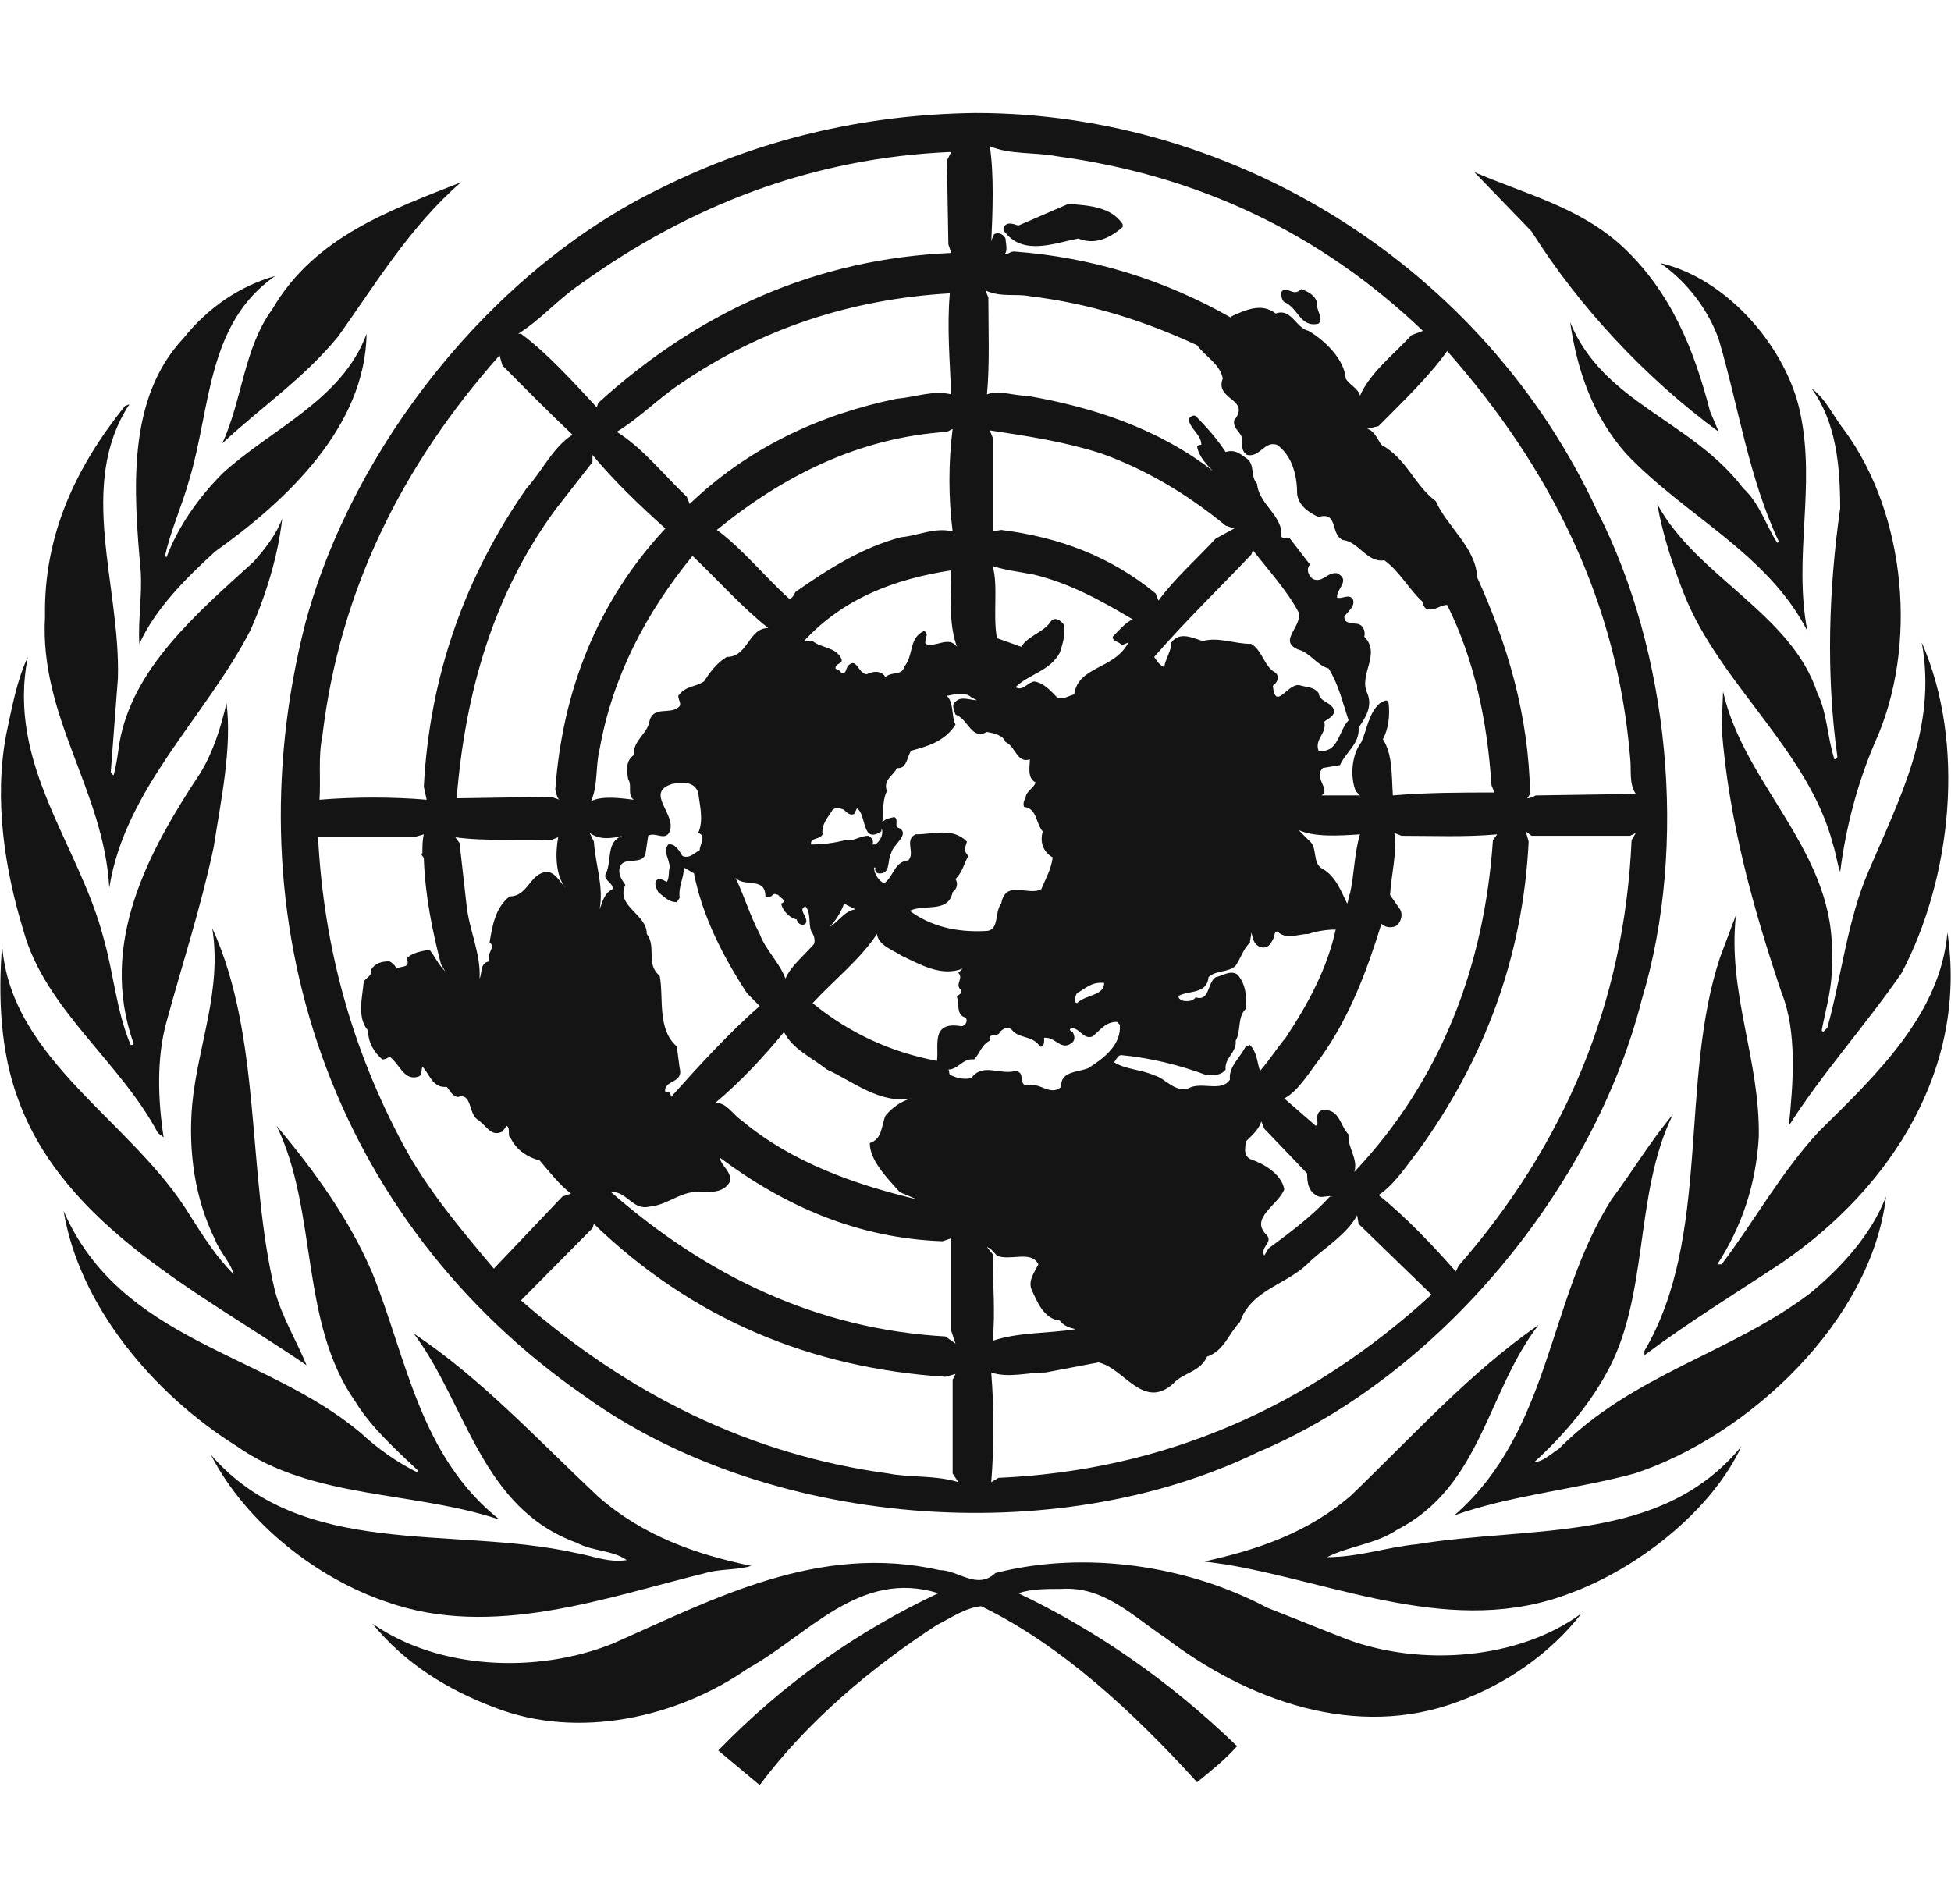
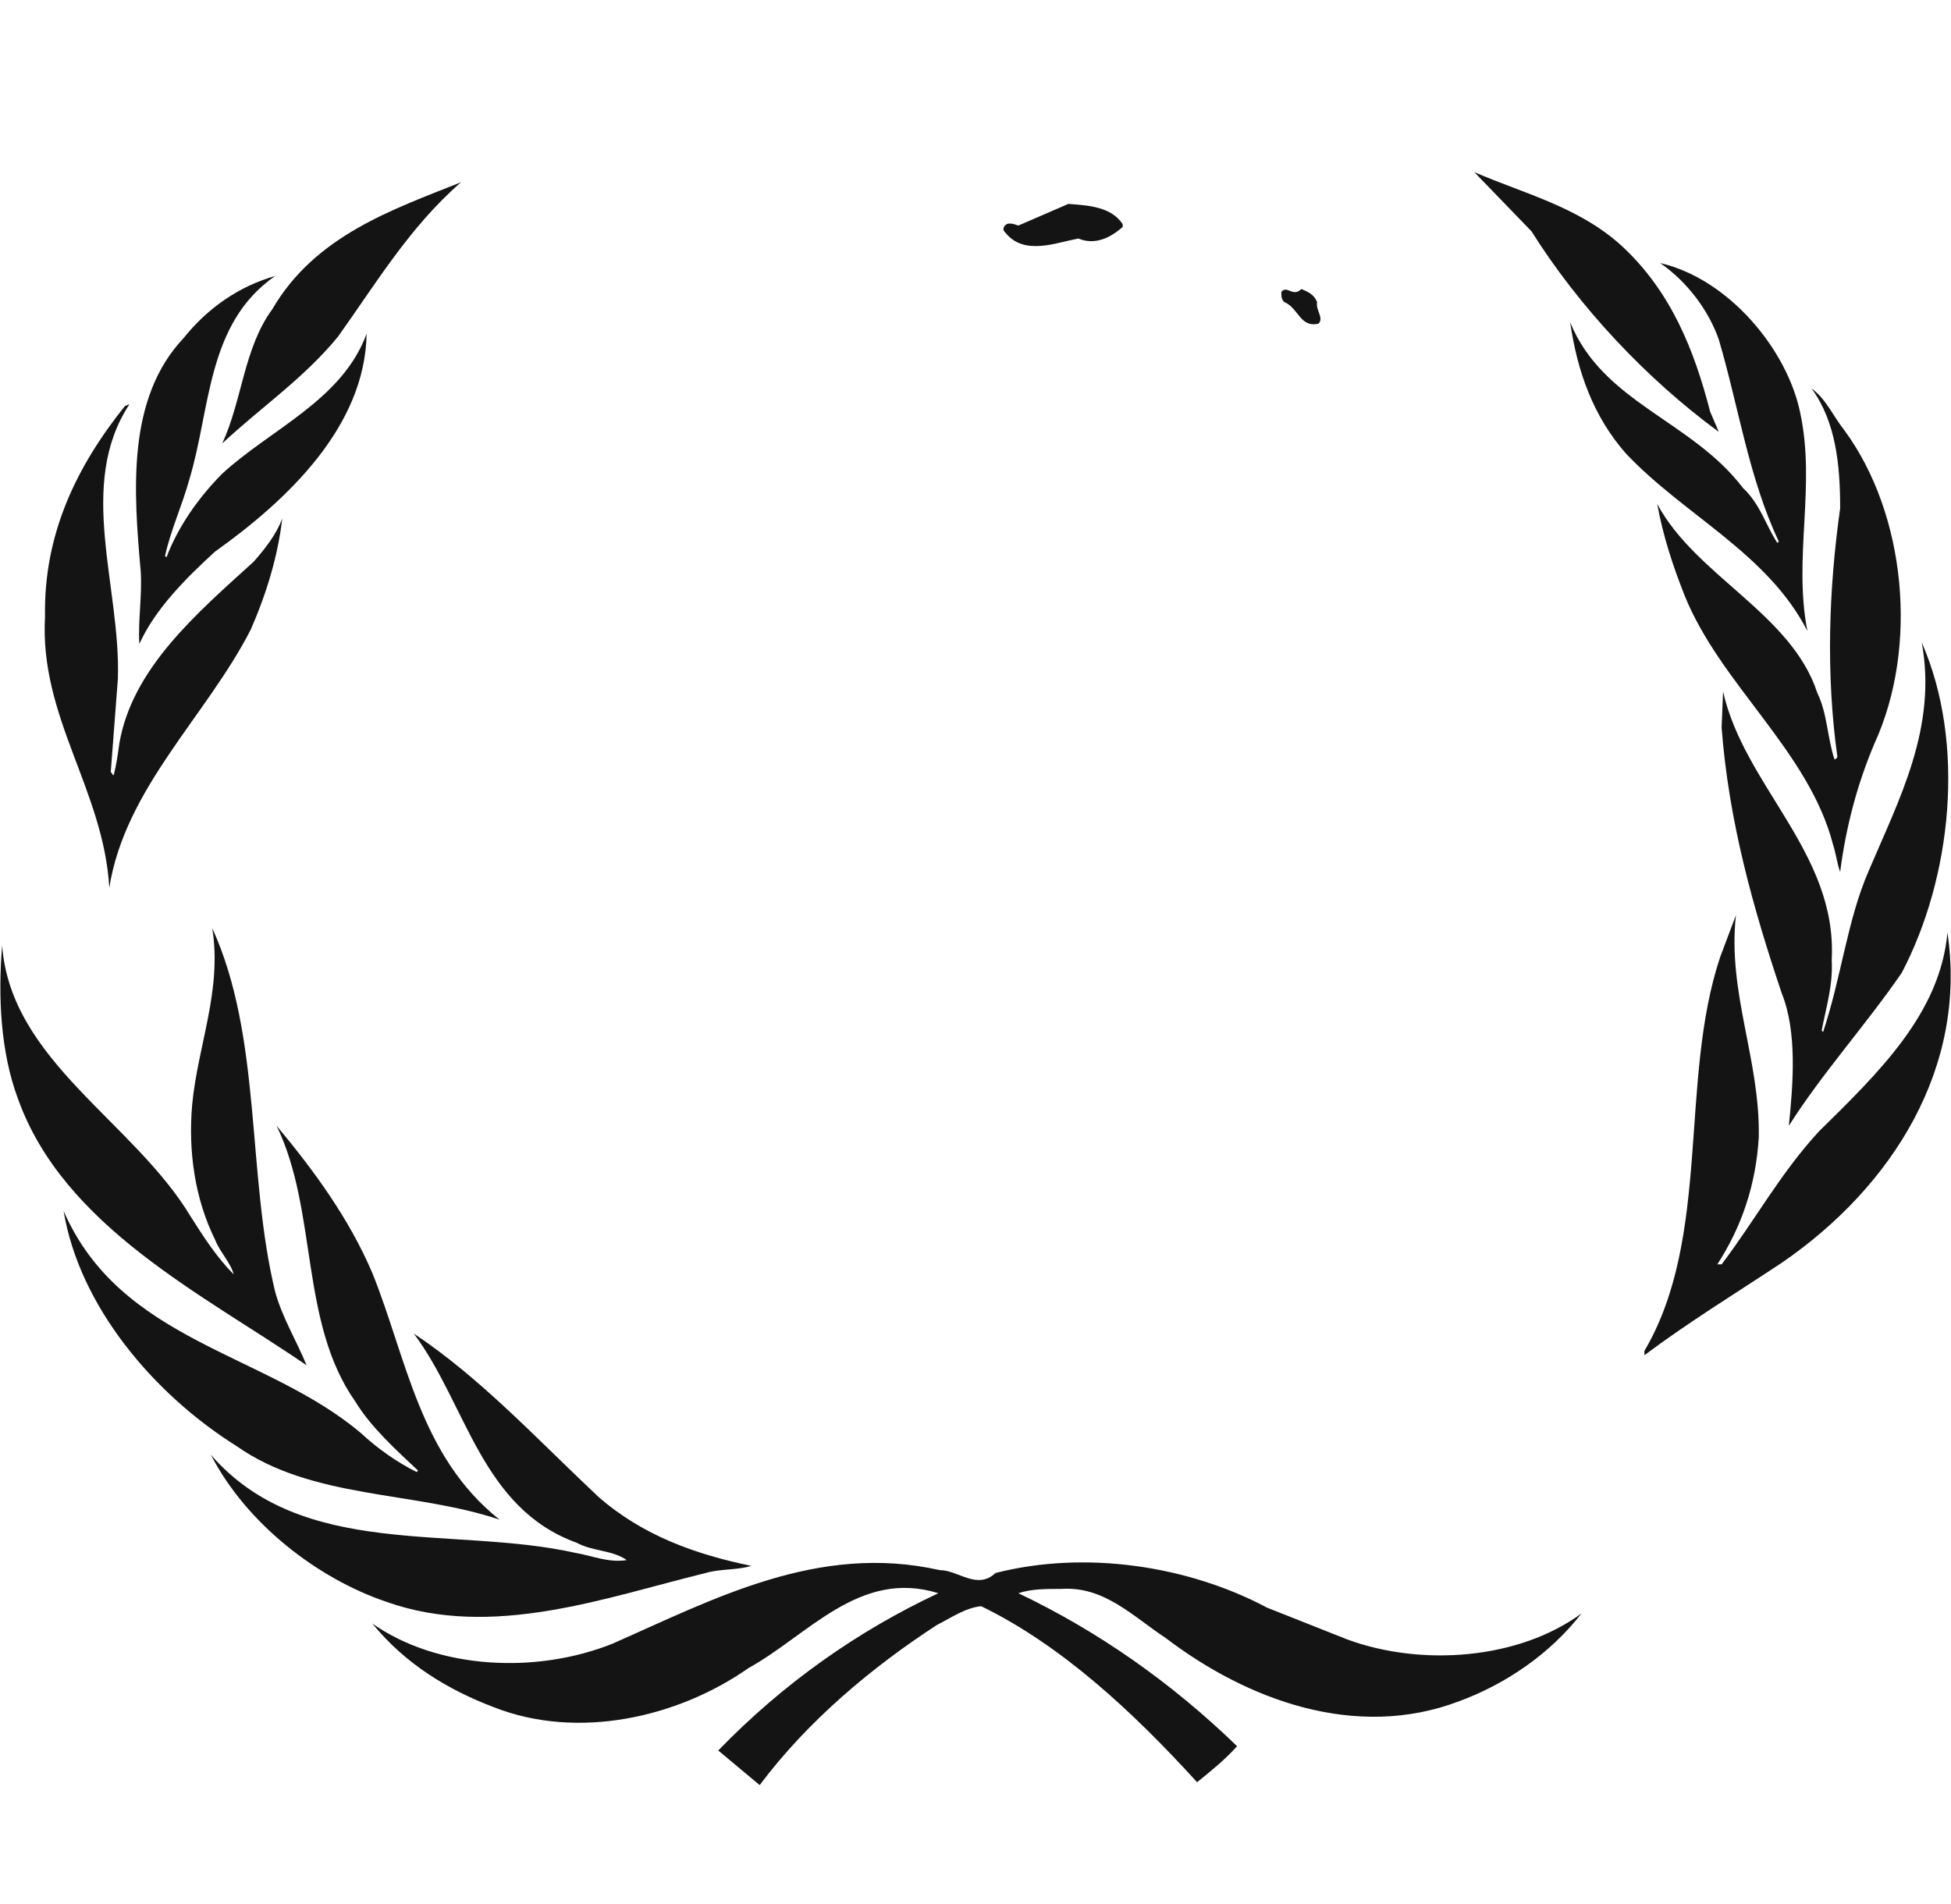
<svg xmlns="http://www.w3.org/2000/svg" width="42" height="41" viewBox="0 0 42 41" fill="none">
-   <path d="M35.185 31.724C33.924 32.065 32.539 32.189 31.309 32.624C33.401 30.792 33.309 27.996 34.693 25.822C35.155 25.201 35.524 24.579 36.016 23.989C35.155 25.729 35.524 27.965 34.539 29.642C34.17 30.295 33.616 30.947 33.032 31.475C33.216 31.475 33.401 31.289 33.555 31.195C35.155 29.58 37.247 29.145 38.97 27.841C39.647 27.282 40.293 26.567 40.601 25.76C40.293 28.431 37.647 30.916 35.185 31.724Z" fill="#141414" />
-   <path d="M40.939 20.945C40.17 22.063 39.216 23.119 38.509 24.238C38.601 23.337 38.693 22.219 38.355 21.38C37.739 19.547 37.216 17.684 37.062 15.665L37.093 14.888C37.555 16.938 39.555 18.367 39.432 20.666C39.462 21.225 39.309 21.691 39.216 22.188L39.247 22.219L39.339 22.125C39.647 21.007 39.77 19.796 40.232 18.74C40.878 17.218 41.709 15.665 41.37 13.832C42.324 16.006 42.016 18.895 40.939 20.945Z" fill="#141414" />
+   <path d="M40.939 20.945C40.17 22.063 39.216 23.119 38.509 24.238C38.601 23.337 38.693 22.219 38.355 21.38C37.739 19.547 37.216 17.684 37.062 15.665L37.093 14.888C37.555 16.938 39.555 18.367 39.432 20.666C39.462 21.225 39.309 21.691 39.216 22.188L39.247 22.219C39.647 21.007 39.77 19.796 40.232 18.74C40.878 17.218 41.709 15.665 41.37 13.832C42.324 16.006 42.016 18.895 40.939 20.945Z" fill="#141414" />
  <path d="M39.706 9.266C41.03 11.068 41.306 13.925 40.353 16.006C39.983 16.876 39.737 17.808 39.614 18.771C39.553 18.616 39.522 18.367 39.46 18.181C38.937 16.162 37.03 14.733 36.26 12.807C36.014 12.186 35.799 11.534 35.676 10.85C36.507 12.403 38.568 13.211 39.122 14.919C39.337 15.354 39.337 15.882 39.491 16.348C39.522 16.348 39.553 16.317 39.553 16.286C39.306 14.515 39.368 12.683 39.614 10.943C39.614 10.011 39.522 9.08 38.999 8.365C39.306 8.583 39.46 8.955 39.706 9.266Z" fill="#141414" />
  <path d="M38.755 8.893C39.093 10.478 38.601 12 38.908 13.584C38.047 11.906 36.262 11.099 35.001 9.763C34.293 8.956 33.955 7.993 33.801 6.937C34.508 8.676 36.416 9.049 37.524 10.509C37.893 10.85 38.016 11.316 38.262 11.689L38.293 11.658C37.647 10.291 37.431 8.769 37.001 7.309C36.785 6.688 36.324 6.067 35.739 5.663C37.216 6.005 38.478 7.527 38.755 8.893Z" fill="#141414" />
  <path d="M34.907 5.29C35.984 6.284 36.477 7.558 36.815 8.862L37 9.297C35.431 8.148 33.984 6.595 32.969 4.98L31.738 3.706C32.815 4.172 33.984 4.452 34.907 5.29Z" fill="#141414" />
  <path d="M9.924 3.924C8.816 4.887 8.077 6.129 7.277 7.247C6.539 8.148 5.616 8.769 4.785 9.546C5.216 8.614 5.247 7.496 5.862 6.657C6.785 5.073 8.447 4.514 9.924 3.924Z" fill="#141414" />
  <path d="M3.953 7.278C4.476 6.626 5.153 6.16 5.923 5.942C4.446 6.967 4.538 8.8 4.076 10.322C3.923 10.881 3.676 11.409 3.553 11.968L3.584 11.999C3.83 11.347 4.261 10.726 4.784 10.198C5.83 9.235 7.369 8.614 7.892 7.185C7.861 9.173 6.2 10.757 4.63 11.875C3.984 12.465 3.338 13.117 3 13.863C2.969 13.366 3.061 12.838 3.03 12.31C2.876 10.57 2.723 8.583 3.953 7.278Z" fill="#141414" />
  <path d="M0.969 13.273C0.938 11.502 1.646 10.043 2.692 8.738C2.723 8.738 2.753 8.707 2.784 8.707C1.646 10.447 2.599 12.621 2.538 14.609L2.384 16.628C2.415 16.628 2.415 16.69 2.446 16.69C2.507 16.472 2.538 16.224 2.569 16.006C2.846 14.391 4.23 13.211 5.461 12.093C5.707 11.813 5.953 11.502 6.076 11.161C5.984 11.969 5.738 12.776 5.399 13.553C4.446 15.416 2.692 16.969 2.353 19.113C2.23 17 0.846 15.447 0.969 13.273Z" fill="#141414" />
-   <path d="M0.138 15.789C0.261 15.23 0.353 14.671 0.599 14.143C0.138 16.472 1.707 18.18 2.23 20.2C2.445 20.945 2.507 21.784 2.814 22.498C2.845 22.498 2.876 22.498 2.876 22.467C2.107 20.293 3.214 18.305 4.322 16.628C4.599 16.162 4.753 15.665 4.876 15.136C4.999 16.099 4.753 17.249 4.599 18.243C4.322 19.547 3.922 20.759 3.584 22.001C3.368 22.778 3.399 23.678 3.522 24.486L3.399 24.393C2.599 22.871 0.968 21.721 0.507 20.044C0.107 18.74 -0.139 17.218 0.138 15.789Z" fill="#141414" />
  <path d="M0.046 20.355C0.231 22.84 2.877 24.145 4.107 26.195C4.384 26.63 4.661 27.064 5.031 27.437C4.969 27.189 4.723 26.94 4.631 26.692C4.2 25.822 4.046 24.797 4.138 23.772C4.261 22.498 4.784 21.318 4.569 19.982C5.646 22.343 5.307 25.263 5.923 27.81C6.077 28.369 6.384 28.866 6.6 29.394C4.384 27.872 1.369 26.412 0.384 23.648C0.015 22.654 -0.046 21.473 0.046 20.355Z" fill="#141414" />
  <path d="M1.369 26.07C2.6 28.896 5.708 29.114 7.769 30.853C8.138 31.195 8.538 31.475 8.969 31.692L9 31.661C8.538 31.226 7.985 30.729 7.646 30.17C6.446 28.462 6.846 26.07 5.954 24.237C6.785 25.231 7.523 26.256 8.015 27.406C8.754 29.238 9.031 31.35 10.754 32.717C8.908 32.096 6.723 32.282 5.092 31.133C3.308 30.015 1.708 28.12 1.369 26.07Z" fill="#141414" />
  <path d="M4.539 31.32C6.508 33.588 9.739 32.842 12.385 33.432C12.754 33.494 13.093 33.65 13.493 33.588C13.185 33.37 12.754 33.401 12.416 33.215C10.354 32.469 10.047 30.233 8.908 28.711C10.354 29.674 11.554 30.978 12.877 32.221C13.831 33.059 14.97 33.463 16.17 33.712C15.893 33.805 15.493 33.774 15.185 33.867C13.031 34.395 10.601 35.296 8.324 34.488C6.847 33.991 5.308 32.811 4.539 31.32Z" fill="#141414" />
  <path d="M31.4 36.631C29.185 37.469 26.846 36.6 25.093 35.264C24.385 34.798 23.77 34.146 22.846 34.208C22.508 34.208 22.2 34.208 21.923 34.301C23.616 35.109 25.185 36.196 26.631 37.594C26.385 37.873 26.077 38.122 25.77 38.37C24.385 36.848 22.846 35.419 21.123 34.581C20.785 34.612 20.477 34.829 20.169 34.985C18.785 35.885 17.4 37.035 16.354 38.432L15.462 37.687C16.877 36.227 18.477 35.109 20.2 34.301C18.508 33.773 17.4 35.202 16.108 35.916C14.6 36.973 12.446 37.47 10.631 36.755C9.646 36.382 8.723 35.823 8.016 34.954C9.431 35.947 11.554 36.041 13.185 35.388C15.37 34.425 17.616 33.214 20.231 33.804C20.631 33.804 21.031 34.239 21.431 33.866C23.369 33.37 25.585 33.711 27.277 34.612L29 35.295C30.6 35.885 32.693 35.73 34.046 34.736C33.37 35.606 32.416 36.258 31.4 36.631Z" fill="#141414" />
-   <path d="M33.799 34.302C31.306 35.265 28.783 34.084 26.383 33.681L25.922 33.618C27.06 33.37 28.168 32.997 29.091 32.19C30.445 30.885 31.645 29.549 33.122 28.524C32.014 29.953 31.891 32.003 30.076 32.935C29.614 33.246 29.06 33.277 28.568 33.525C29.245 33.525 29.86 33.308 30.506 33.246C32.968 32.842 35.768 33.246 37.491 31.134C36.845 32.531 35.245 33.774 33.799 34.302Z" fill="#141414" />
  <path d="M38.354 27.189C37.37 27.841 36.354 28.462 35.4 29.177V29.084C36.846 26.63 36.139 23.275 37.031 20.604L37.37 19.703C37.185 21.38 37.893 22.809 37.862 24.487C37.8 25.512 37.493 26.412 36.97 27.22H37.062C37.77 26.288 38.324 25.263 39.154 24.362C40.447 23.089 41.77 21.815 41.923 20.076C42.354 22.965 40.754 25.543 38.354 27.189Z" fill="#141414" />
-   <path d="M35.124 18.087C34.97 21.597 33.678 24.641 31.401 27.251L31.339 27.375C30.878 26.847 30.262 26.195 29.677 25.729C30.016 25.511 30.293 25.076 30.539 24.766C31.954 22.809 32.785 20.604 32.908 18.119L32.847 17.901L32.97 17.994H35.093L35.216 17.932L35.124 18.087ZM21.493 31.817L21.339 31.91C21.401 31.133 21.401 30.326 21.339 29.549C21.708 29.673 22.108 29.549 22.508 29.549L23.647 29.332C24.201 29.456 24.601 30.357 25.247 29.798C25.462 29.549 25.831 29.549 25.985 29.207C26.355 29.083 26.447 28.71 26.693 28.462C26.939 27.747 27.739 27.654 28.201 27.157C28.539 26.847 29.001 26.567 29.216 26.163L29.247 26.35L30.816 27.872C28.17 30.295 25.062 31.661 21.493 31.817ZM21.462 27.033C21.739 27.157 22.201 26.909 22.354 27.22C22.262 27.406 22.139 27.561 22.201 27.747C22.324 28.027 22.477 28.4 22.816 28.431C22.908 28.555 23.031 28.586 23.154 28.617C22.57 28.71 21.924 28.679 21.37 28.866C21.431 28.244 21.37 27.623 21.37 27.002L21.247 26.847C21.339 26.878 21.401 26.971 21.462 27.033ZM20.908 23.213C20.754 23.244 20.601 23.213 20.477 23.151C20.416 23.151 20.447 23.057 20.416 23.026C20.631 23.026 20.724 22.778 20.97 22.809C21.093 22.685 21.124 22.498 21.308 22.405C21.247 22.219 21.493 22.343 21.524 22.219C21.585 22.157 21.677 22.094 21.77 22.157C21.924 22.374 22.231 22.281 22.385 22.529C22.447 22.56 22.477 22.467 22.477 22.436V22.343C22.724 22.312 22.847 22.654 23.093 22.436C23.154 22.374 23.124 22.281 23.093 22.219C23.062 22.219 23.031 22.188 23.031 22.157C23.216 22.063 23.308 22.405 23.524 22.312C23.708 22.157 23.801 22.001 24.047 22.001L24.108 22.063C24.139 22.498 23.77 22.778 23.431 22.995C23.216 23.088 22.816 23.057 22.847 23.399C22.601 23.616 22.385 23.275 22.078 23.368C21.924 23.306 22.078 23.088 21.862 23.057C21.524 23.151 21.154 22.871 20.908 23.213ZM19.124 31.723C16.139 31.32 13.524 30.015 11.216 27.996L12.754 26.443L12.785 26.35C14.908 28.4 17.462 29.456 20.354 29.642L20.57 29.58L20.508 29.704V31.723L20.631 31.91C20.139 31.754 19.585 31.817 19.124 31.723ZM8.662 24.61C7.585 22.591 6.97 20.417 6.847 18.025H8.908L9.124 17.963C9.093 18.087 9.093 18.212 9.093 18.398V18.367C9.031 18.398 9.124 18.429 9.124 18.491C9.154 19.299 9.308 20.044 9.493 20.759L9.585 20.914C9.431 20.759 9.37 20.604 9.247 20.448C9.062 20.479 8.878 20.51 8.754 20.634C8.847 20.852 8.631 20.79 8.539 20.852C8.508 20.79 8.447 20.728 8.385 20.697C8.231 20.697 8.078 20.728 7.985 20.883C8.016 21.007 7.893 21.038 7.831 21.131C7.801 21.473 7.678 21.908 7.924 22.188C7.924 22.436 8.047 22.654 8.231 22.809C8.293 22.809 8.354 22.778 8.385 22.747C8.601 22.902 8.693 23.275 9.001 23.181C9.093 23.151 9.062 23.057 9.093 22.964C9.247 23.119 9.308 23.43 9.616 23.399C9.678 23.461 9.739 23.616 9.862 23.616C10.17 23.523 10.078 23.989 10.293 24.113C10.477 24.238 10.57 24.486 10.816 24.362L10.908 24.238C11.001 24.3 10.908 24.455 11.001 24.517C11.124 24.766 11.37 24.921 11.616 24.983C11.831 25.232 12.047 25.511 12.293 25.698L12.108 25.76L10.631 27.313C9.954 26.505 9.185 25.604 8.662 24.61ZM6.939 15.851C7.308 12.745 8.631 10.043 10.754 7.651L10.816 7.868C11.308 8.365 11.831 8.893 12.324 9.359C11.893 9.639 11.678 10.136 11.339 10.508C10.016 12.403 9.247 14.546 9.124 16.938L9.185 17.218C8.447 17.156 7.647 17.156 6.878 17.218C6.908 16.752 6.847 16.286 6.939 15.851ZM12.477 6.129C14.847 4.421 17.493 3.396 20.477 3.271L20.385 3.458L20.416 5.259L20.477 5.446C17.585 5.57 15.062 6.688 12.877 8.676L12.847 8.769C12.354 8.241 11.801 7.62 11.216 7.185H11.154C11.616 6.905 12.016 6.44 12.477 6.129ZM20.508 11.44C20.108 11.347 19.77 11.534 19.401 11.565C18.57 11.782 17.831 12.248 17.124 12.745C17.093 12.807 17.062 12.869 17.001 12.9C16.477 12.434 15.985 11.813 15.431 11.409C16.878 10.229 18.508 9.421 20.385 9.297L20.508 9.235C20.416 9.949 20.416 10.726 20.508 11.44ZM19.924 13.863C19.893 13.77 20.016 13.646 19.893 13.584C19.554 13.739 19.677 14.112 19.462 14.36C19.431 14.546 19.185 14.453 19.062 14.578C18.97 14.422 18.785 14.453 18.662 14.515C18.477 14.515 18.447 14.143 18.262 14.329C18.201 14.391 18.231 14.515 18.108 14.484C18.078 14.422 18.016 14.422 17.985 14.391C17.985 14.267 18.17 14.298 18.108 14.174C17.985 13.925 17.677 13.956 17.493 13.801H17.308C18.17 12.869 19.277 12.465 20.477 12.279C20.477 12.807 20.416 13.428 20.601 13.925C20.416 13.677 20.139 13.956 19.924 13.863ZM17.862 19.951C17.985 19.827 18.108 19.641 18.17 19.454L18.416 19.578C18.17 19.61 18.047 19.858 17.862 19.951ZM20.231 22.219C20.139 22.405 20.201 22.654 20.17 22.84C19.185 22.654 18.293 22.25 17.493 21.597C17.954 21.1 18.539 20.634 18.878 20.107C18.908 20.355 19.216 20.448 19.401 20.572C19.801 20.759 20.262 21.038 20.724 20.852C20.693 20.883 20.662 20.914 20.631 20.945C20.754 21.069 20.539 21.194 20.693 21.318C20.724 21.411 20.601 21.411 20.601 21.473C20.662 21.597 20.57 21.846 20.785 21.908C20.847 21.97 20.785 22.094 20.693 22.094C20.508 22.063 20.324 22.063 20.231 22.219ZM15.647 14.143C15.431 14.267 15.277 14.484 15.154 14.671C14.97 14.795 14.754 14.764 14.601 14.981C14.601 15.075 14.693 15.168 14.601 15.23C14.416 15.385 14.078 15.199 13.985 15.509C13.954 15.789 13.616 15.944 13.647 16.255C13.462 16.379 13.493 16.597 13.524 16.783C13.616 16.907 13.493 17.125 13.647 17.218C13.37 17.187 12.97 17.125 12.724 17.249C12.877 16.907 12.816 16.503 12.908 16.131C13.185 14.578 13.893 13.211 14.908 11.968C15.431 12.465 15.985 13.087 16.539 13.521C16.108 13.521 16.108 14.143 15.647 14.143ZM14.631 22.995L14.57 22.529C14.139 22.157 14.293 21.473 14.201 21.007C13.893 20.759 14.139 20.386 13.924 20.107C13.924 19.672 13.247 19.516 13.462 19.05C13.37 18.926 13.277 18.771 13.37 18.616C13.493 18.46 13.801 18.616 13.893 18.398L13.954 17.994C14.108 17.901 14.324 18.119 14.416 17.901C14.57 17.528 13.862 17.062 14.477 16.876C14.693 16.845 14.939 16.814 15.031 17.062C15.062 17.342 15.154 17.653 15.031 17.932C15.216 17.994 15.062 18.181 15.062 18.305C14.939 18.367 14.847 18.491 14.693 18.429C14.631 18.336 14.539 18.15 14.385 18.181C14.262 18.336 14.416 18.491 14.416 18.678C14.385 18.771 14.416 18.895 14.354 18.988C14.293 18.957 14.262 18.926 14.17 18.926C14.047 18.988 14.139 19.144 14.17 19.206C14.293 19.299 14.385 19.423 14.57 19.423L14.631 19.33C14.601 19.081 14.724 18.895 14.724 18.678L14.939 18.802C15.124 19.734 15.554 20.572 16.078 21.38L16.354 21.66C15.678 22.25 15.031 22.964 14.447 23.616C14.447 23.585 14.416 23.461 14.324 23.523C14.262 23.244 14.724 23.337 14.631 22.995ZM19.37 25.666L19.739 25.822C18.447 25.511 17.062 25.045 15.954 24.113C15.77 23.989 15.647 23.741 15.401 23.741C15.924 23.306 16.447 22.747 16.878 22.219C17.062 22.591 17.493 22.778 17.801 23.026C18.354 23.275 18.939 23.772 19.616 23.648C19.401 23.71 19.216 23.834 19.062 24.02C18.97 24.238 19.001 24.517 18.724 24.61C18.724 24.983 19.093 25.356 19.37 25.666ZM17.154 19.796C17.154 19.858 17.247 19.951 17.339 19.889C17.431 19.765 17.154 19.578 17.339 19.516C17.462 19.641 17.401 19.889 17.462 20.044C17.524 20.137 17.554 20.231 17.524 20.324C17.308 20.572 17.031 20.79 16.908 21.069C16.785 20.728 16.477 20.448 16.354 20.107C16.139 19.703 16.016 19.268 15.831 18.895C16.016 19.113 16.477 18.864 16.477 19.299C16.508 19.33 16.539 19.299 16.601 19.299C16.662 19.237 16.662 19.237 16.754 19.268C16.785 19.33 16.97 19.392 16.816 19.454C16.847 19.61 17.001 19.765 17.154 19.796ZM20.477 8.49C20.078 8.396 19.708 8.552 19.308 8.583C17.647 8.924 16.108 9.639 14.847 10.85L14.785 10.695C14.293 10.229 13.831 9.639 13.277 9.297C13.739 9.018 14.17 8.583 14.631 8.272C16.354 7.092 18.293 6.44 20.447 6.315C20.385 7.03 20.447 7.775 20.477 8.49ZM12.047 17.218L11.862 17.156L9.831 17.187C10.016 14.888 10.631 12.776 11.954 10.975L12.754 9.949V9.794C13.216 10.353 13.77 10.881 14.324 11.378C12.847 12.962 12.108 14.888 11.954 17C11.985 17.093 11.985 17.187 12.047 17.218ZM10.539 20.697C10.324 20.728 10.385 20.945 10.324 21.069C10.354 20.541 10.108 20.044 10.047 19.516L9.893 18.15L9.801 18.025C10.447 18.119 11.185 18.056 11.862 18.087L12.016 18.025C11.954 18.367 11.954 18.833 12.17 19.113C12.078 19.019 11.954 18.771 11.77 18.771C11.401 18.802 11.37 19.299 10.97 19.299C10.662 19.547 10.601 19.92 10.539 20.293C10.693 20.386 10.447 20.541 10.539 20.697ZM12.785 18.119L12.693 17.932C12.908 18.087 13.154 18.056 13.401 17.994C13.031 18.119 13.185 18.553 13.031 18.833C13.001 18.957 13.216 19.019 13.185 19.144C13.001 19.237 12.97 19.423 12.908 19.578C13.001 19.081 12.816 18.616 12.785 18.119ZM20.57 28.928L20.354 28.773C17.585 28.617 15.216 27.468 13.154 25.666C13.493 25.635 13.616 26.07 13.985 25.977C14.385 25.946 14.693 25.604 15.124 25.666C15.339 25.666 15.585 25.666 15.708 25.449C15.77 25.232 15.524 25.107 15.493 24.921C16.908 25.977 18.477 26.66 20.293 26.723L20.477 26.66V28.648L20.57 28.928ZM20.908 15.012L21.031 15.075C20.878 15.075 20.693 14.981 20.57 15.106C20.477 15.168 20.539 15.292 20.57 15.385C20.847 15.478 20.908 15.944 21.247 15.758C21.401 15.789 21.585 15.82 21.647 15.975C21.862 16.069 21.893 16.441 22.17 16.348C22.17 16.503 22.108 16.752 22.293 16.845C22.262 16.969 22.078 17.031 22.078 17.187C22.047 17.218 22.016 17.311 22.047 17.373C22.324 17.404 22.293 17.715 22.447 17.901C22.385 18.119 22.447 18.336 22.662 18.46C22.631 18.709 22.508 18.926 22.416 19.144C22.139 19.299 21.647 18.926 21.554 19.454C21.401 19.641 21.524 20.044 21.216 20.044C20.601 20.075 20.047 19.951 19.585 19.61C19.893 19.454 20.416 19.672 20.508 19.206C20.601 19.144 20.631 19.019 20.57 18.926C20.724 18.771 20.754 18.584 20.847 18.429C20.724 18.305 20.785 18.243 20.816 18.119C20.508 17.808 20.108 17.963 19.708 17.963C19.462 18.087 19.708 18.367 19.554 18.522C19.247 18.553 19.247 18.864 19.031 19.019C18.908 18.957 18.816 18.802 18.816 18.678H18.847C18.816 18.74 18.878 18.802 18.908 18.802C19.185 18.833 19.093 18.522 19.185 18.367C19.216 18.181 19.647 17.932 19.308 17.808C19.277 17.746 19.339 17.622 19.247 17.59C19.154 17.622 18.97 17.622 18.97 17.808C19.031 17.932 18.97 18.087 18.847 18.181H18.785C18.816 18.087 18.754 18.025 18.693 17.994C18.508 17.994 18.385 18.119 18.201 18.087C17.954 18.15 17.708 18.181 17.462 18.181C17.431 18.025 17.647 18.087 17.708 17.963C17.677 17.746 17.831 17.59 17.924 17.435C17.985 17.373 18.108 17.404 18.17 17.435C18.231 17.497 18.293 17.559 18.385 17.528L18.447 17.404C18.662 17.528 18.539 18.181 18.97 17.901C19.031 17.622 18.97 17.28 19.093 17.031C19.001 16.783 19.247 16.69 19.308 16.534C19.524 16.566 19.524 16.286 19.616 16.162C19.954 16.069 20.324 15.975 20.57 15.603C20.477 15.416 20.539 15.137 20.385 14.981C20.539 14.95 20.785 14.888 20.908 15.012ZM22.17 6.377C23.462 6.533 24.631 6.905 25.77 7.433C25.954 7.682 26.262 7.837 26.324 8.148C26.139 8.614 26.939 8.583 26.57 9.049C26.539 9.204 26.662 9.266 26.724 9.39C26.754 9.515 26.693 9.701 26.847 9.794C27.124 9.856 27.216 9.484 27.493 9.577C27.831 9.825 27.924 10.26 27.924 10.633C27.954 10.881 28.17 11.037 28.385 11.13C28.816 11.005 28.631 11.502 28.908 11.627C29.247 11.658 29.431 12.124 29.801 12.062C30.139 12.31 30.324 12.683 30.631 12.962C30.631 13.024 30.662 13.087 30.724 13.118C30.908 13.149 31.001 13.024 31.154 13.024C31.739 14.205 32.016 15.509 32.108 16.907L32.17 17.062C31.462 17.062 30.724 17.062 29.985 17.125C29.954 16.69 29.985 16.255 29.77 15.913C29.893 15.696 29.924 15.385 29.893 15.137C29.862 15.012 29.739 15.137 29.708 15.137C29.462 15.354 29.431 15.696 29.308 15.975C29.093 16.255 29.062 16.721 29.185 17.031L29.277 17.125H28.447C28.662 17 28.262 16.752 28.477 16.534L28.847 16.472C28.97 16.193 29.277 16.006 29.247 15.665C29.401 15.447 29.554 15.199 29.431 14.919C29.247 14.515 29.739 14.081 29.37 13.708C29.401 13.584 29.339 13.428 29.185 13.428C29.062 13.397 28.939 13.428 28.939 13.273C29.001 13.18 29.185 13.056 29.124 12.9C29.031 12.776 28.908 12.9 28.785 12.869C28.754 12.683 29.093 12.496 28.785 12.341C28.57 12.31 28.477 12.559 28.262 12.465C28.17 12.403 28.108 12.248 28.201 12.155L27.77 11.596C27.739 11.534 27.585 11.627 27.585 11.534C27.616 11.099 27.093 10.85 27.062 10.415C26.908 10.26 27.031 9.98 26.816 9.856C26.693 9.763 26.57 9.67 26.385 9.732C26.201 9.452 25.985 9.204 25.739 8.955C25.677 8.924 25.616 8.987 25.585 9.018C25.616 9.235 25.862 9.359 25.862 9.577C25.831 9.577 25.801 9.577 25.77 9.608C25.801 9.825 25.985 10.012 26.108 10.136C24.939 9.235 23.554 8.769 22.108 8.521C21.831 8.521 21.524 8.396 21.247 8.49C21.308 7.837 21.277 7.092 21.277 6.408L21.216 6.253C21.554 6.408 21.862 6.315 22.17 6.377ZM22.754 3.364C25.739 3.768 28.385 4.98 30.631 7.123L30.385 7.216C29.985 7.651 29.493 8.024 29.277 8.521C29.247 8.365 29.031 8.272 28.97 8.148C28.939 7.744 28.539 7.34 28.17 7.123C27.893 7.061 27.801 6.626 27.462 6.75C27.154 6.502 26.785 6.688 26.508 6.812V6.843C25.093 6.036 23.524 5.539 21.831 5.415C21.739 5.415 21.708 5.477 21.616 5.477C21.708 5.415 21.647 5.228 21.647 5.135C21.616 5.073 21.524 4.98 21.401 5.042C21.37 5.104 21.339 5.166 21.339 5.228C21.37 4.576 21.401 3.737 21.308 3.147C21.739 3.333 22.262 3.271 22.754 3.364ZM24.139 22.716C24.785 22.778 25.401 22.933 25.985 23.151C26.139 23.151 26.293 23.151 26.385 23.026C26.354 22.778 26.631 22.654 26.601 22.405C26.724 22.188 26.631 21.908 26.816 21.722C26.847 21.473 26.816 21.163 26.631 20.976C26.477 20.883 26.324 21.007 26.17 21.038C25.985 21.163 26.047 21.566 25.739 21.473C25.677 21.566 25.524 21.566 25.431 21.535C25.401 21.504 25.37 21.504 25.37 21.442C25.585 21.318 25.985 21.411 26.016 21.038C26.17 20.883 26.447 20.945 26.601 20.79C26.724 20.604 26.754 20.448 26.908 20.293C26.908 20.231 26.939 20.137 26.939 20.075C26.97 20.169 26.97 20.324 27.124 20.386C27.308 20.448 27.37 20.293 27.431 20.169C27.431 20.107 27.462 20.013 27.524 20.075C27.708 20.231 27.954 20.107 28.17 20.107C28.354 20.044 28.57 20.013 28.754 20.013C28.57 20.852 28.17 21.597 27.677 22.343C27.493 22.56 27.339 22.809 27.124 23.057C27.062 22.871 27.062 22.654 26.908 22.498L26.816 22.529C26.693 22.778 26.447 22.964 26.477 23.244C26.293 23.523 25.862 23.275 25.585 23.43C25.277 23.523 25.093 23.213 24.847 23.151C24.57 23.026 24.231 23.026 23.985 22.871C24.047 22.778 24.078 22.716 24.139 22.716ZM26.17 11.596C25.77 12.03 25.277 12.465 24.939 12.931L24.878 12.776C23.893 11.968 22.785 11.565 21.554 11.409L21.37 11.44V9.421L21.308 9.266C22.139 9.39 22.939 9.515 23.708 9.763C24.662 10.105 25.554 10.633 26.385 11.316L26.57 11.378L26.17 11.596ZM29.277 17.963C29.154 18.367 29.154 18.833 29.062 19.237C29.031 19.299 29.031 19.392 29.001 19.454C28.878 19.206 28.754 18.864 28.477 18.709C28.231 18.584 28.385 18.243 28.17 18.087L27.954 17.87C28.293 18.025 28.816 17.994 29.277 17.963ZM27.954 13.987C28.201 14.05 28.355 14.329 28.601 14.391C28.816 14.733 28.908 15.137 29.031 15.509C28.816 15.727 28.816 16.224 28.385 16.162C28.293 15.913 28.57 15.789 28.508 15.54C28.57 15.478 28.693 15.447 28.724 15.323C28.693 15.106 28.416 15.137 28.385 14.919C28.293 14.795 28.139 14.795 28.016 14.764C27.739 14.64 27.462 15.354 27.401 14.764C27.493 14.702 27.554 14.578 27.462 14.484C27.216 14.36 27.185 14.018 26.939 13.863C26.57 13.863 26.231 13.708 25.893 13.801C25.677 13.739 25.401 13.584 25.216 13.832C25.216 14.018 25.093 14.174 25.062 14.36C24.97 14.329 24.908 14.236 24.847 14.143C25.493 13.397 26.262 12.652 26.939 11.937L26.97 11.844C27.308 12.279 27.708 12.714 27.954 13.18C28.047 13.49 27.493 13.801 27.954 13.987ZM23.77 21.163C23.77 21.442 23.37 21.411 23.185 21.597C23.093 21.566 23.154 21.442 23.185 21.38C23.37 21.287 23.493 21.131 23.77 21.163ZM23.124 14.95C23.001 14.981 22.878 15.075 22.754 15.012C22.631 14.888 22.477 14.702 22.262 14.671C22.108 14.702 22.016 14.888 21.862 14.795C22.139 14.515 22.601 14.453 22.816 14.05C22.878 13.863 22.939 13.646 22.908 13.459C22.847 13.366 22.724 13.273 22.631 13.366C22.477 13.615 22.139 13.677 21.985 13.925L21.462 13.739C21.37 13.242 21.493 12.621 21.37 12.186C21.647 12.279 21.954 12.31 22.262 12.372C23.031 12.559 23.708 12.931 24.385 13.335C24.231 13.397 24.078 13.584 23.954 13.708C23.954 13.832 24.108 13.801 24.139 13.894L24.293 13.832C23.985 14.422 23.216 14.329 23.124 14.95ZM27.277 26.598C26.878 26.226 27.524 25.946 27.647 25.604C27.585 25.263 27.185 25.045 26.908 24.952C26.754 24.859 26.816 24.703 26.816 24.579C26.939 24.455 27.093 24.331 27.154 24.144L27.216 24.3L28.139 25.263C28.139 25.48 28.17 25.666 28.385 25.76C28.477 25.791 28.601 25.729 28.693 25.76H28.631C28.231 26.195 27.77 26.536 27.308 26.878L27.216 27.033C27.124 26.847 27.401 26.754 27.277 26.598ZM29.031 24.424C28.847 24.238 28.847 23.896 28.508 23.896C28.385 23.896 28.354 23.989 28.354 24.082C28.354 24.144 28.385 24.207 28.324 24.238L27.647 23.648C27.954 23.492 28.201 23.057 28.447 22.747C29.062 21.877 29.431 20.883 29.739 19.889C29.831 19.982 29.985 19.982 30.078 19.92C30.17 19.827 30.201 19.672 30.139 19.578L29.924 19.268C29.954 18.802 30.078 18.367 30.016 17.932L30.17 17.994C30.847 17.994 31.554 18.025 32.231 17.963L32.139 18.087C31.954 20.79 31.031 23.244 29.154 25.232C29.247 24.952 29.001 24.703 29.031 24.424ZM35.093 16.317C35.124 16.566 35.062 16.876 35.216 17.093L33.062 17.125C33.001 17.156 32.939 17.187 32.877 17.187L32.939 17.093C32.908 15.385 32.447 13.863 31.801 12.434C31.77 11.782 31.154 11.347 30.908 10.788C30.447 10.446 30.293 9.887 29.739 9.577C29.647 9.452 29.585 9.266 29.431 9.235L29.677 9.173C30.201 8.645 30.754 8.117 31.154 7.558C33.401 10.105 34.816 12.962 35.093 16.317ZM34.385 11.005C31.954 5.756 26.601 2.433 21.001 2.433C18.539 2.464 16.293 3.023 14.231 4.048C10.57 5.818 7.585 9.639 6.57 13.428C4.939 19.827 7.154 26.288 12.57 30.046C16.477 32.873 22.693 33.401 27.093 31.258C31.001 29.611 34.324 25.542 35.339 21.535C36.355 18.181 35.924 14.018 34.385 11.005Z" fill="#141414" />
  <path d="M27.584 6.285C27.584 6.378 27.584 6.44 27.645 6.502C27.953 6.626 27.984 7.061 28.384 6.968C28.507 6.844 28.322 6.689 28.353 6.502C28.292 6.347 28.169 6.285 28.015 6.223C27.83 6.409 27.707 6.129 27.584 6.285Z" fill="#141414" />
  <path d="M21.645 5.011C22.045 5.508 22.722 5.228 23.214 5.135C23.584 5.29 23.922 5.104 24.168 4.887V4.825C23.922 4.452 23.43 4.421 22.999 4.39L21.922 4.856C21.83 4.825 21.676 4.762 21.614 4.887C21.584 4.949 21.614 4.98 21.645 5.011Z" fill="#141414" />
</svg>